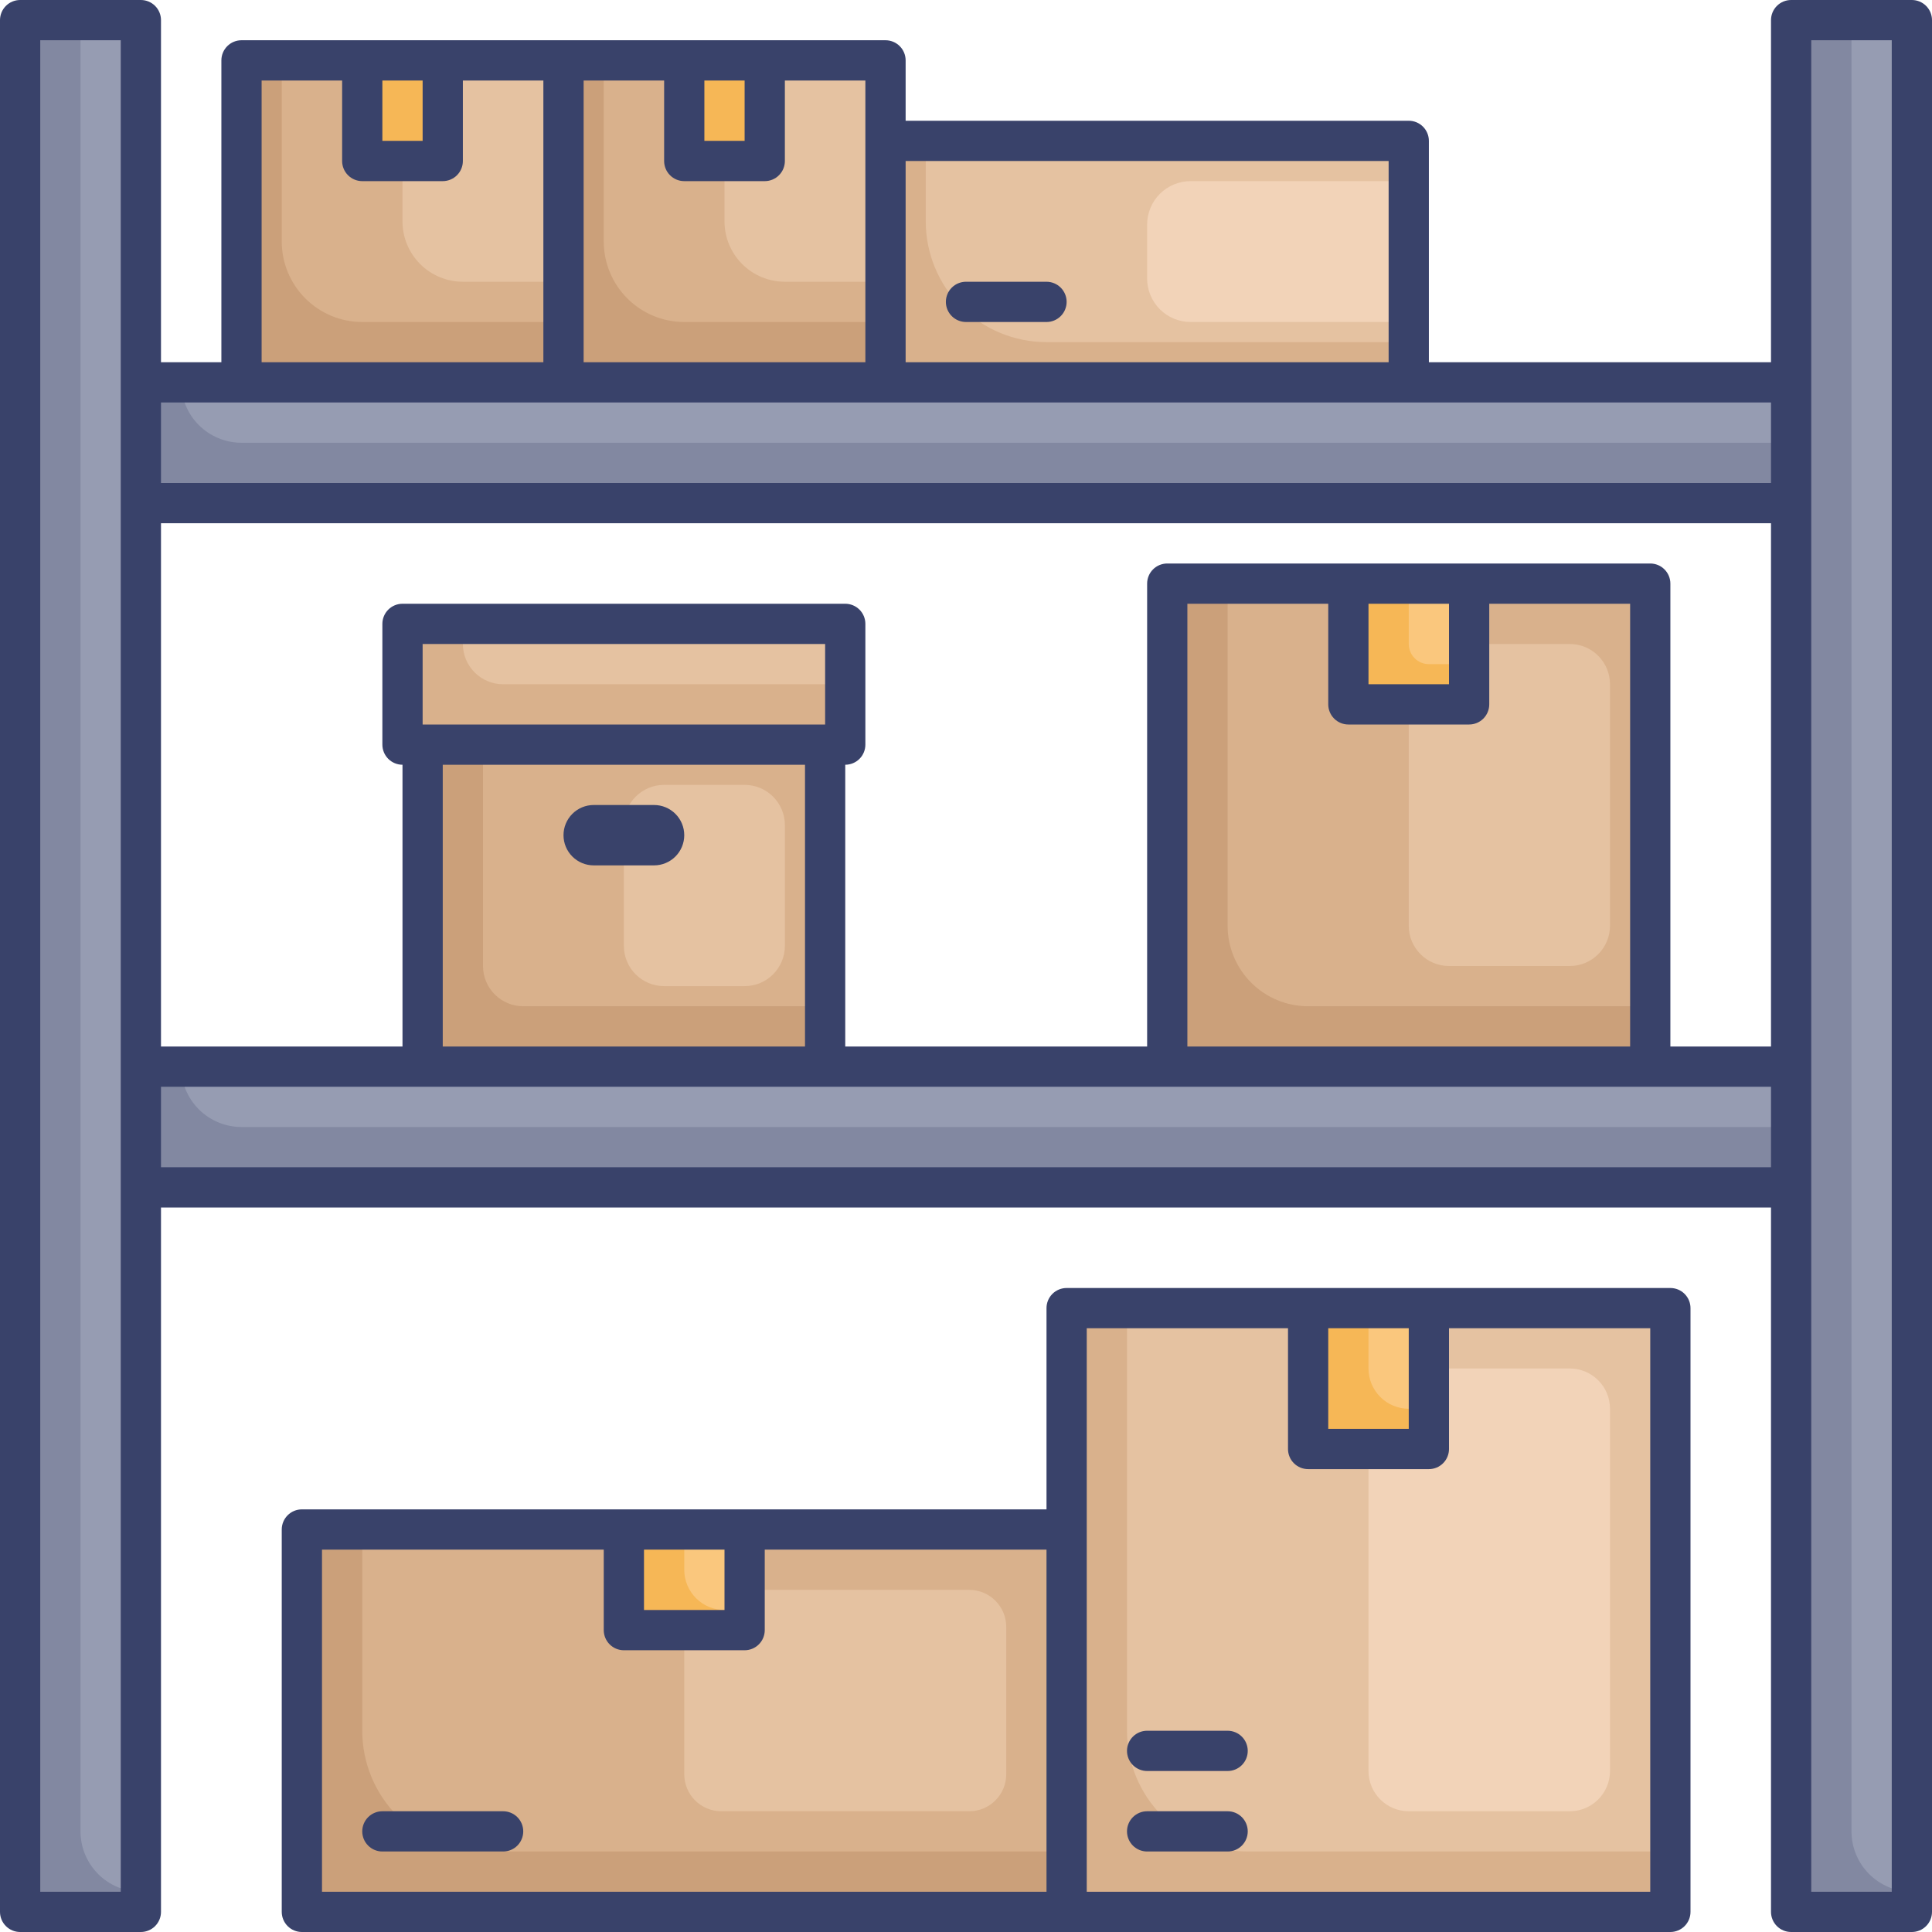
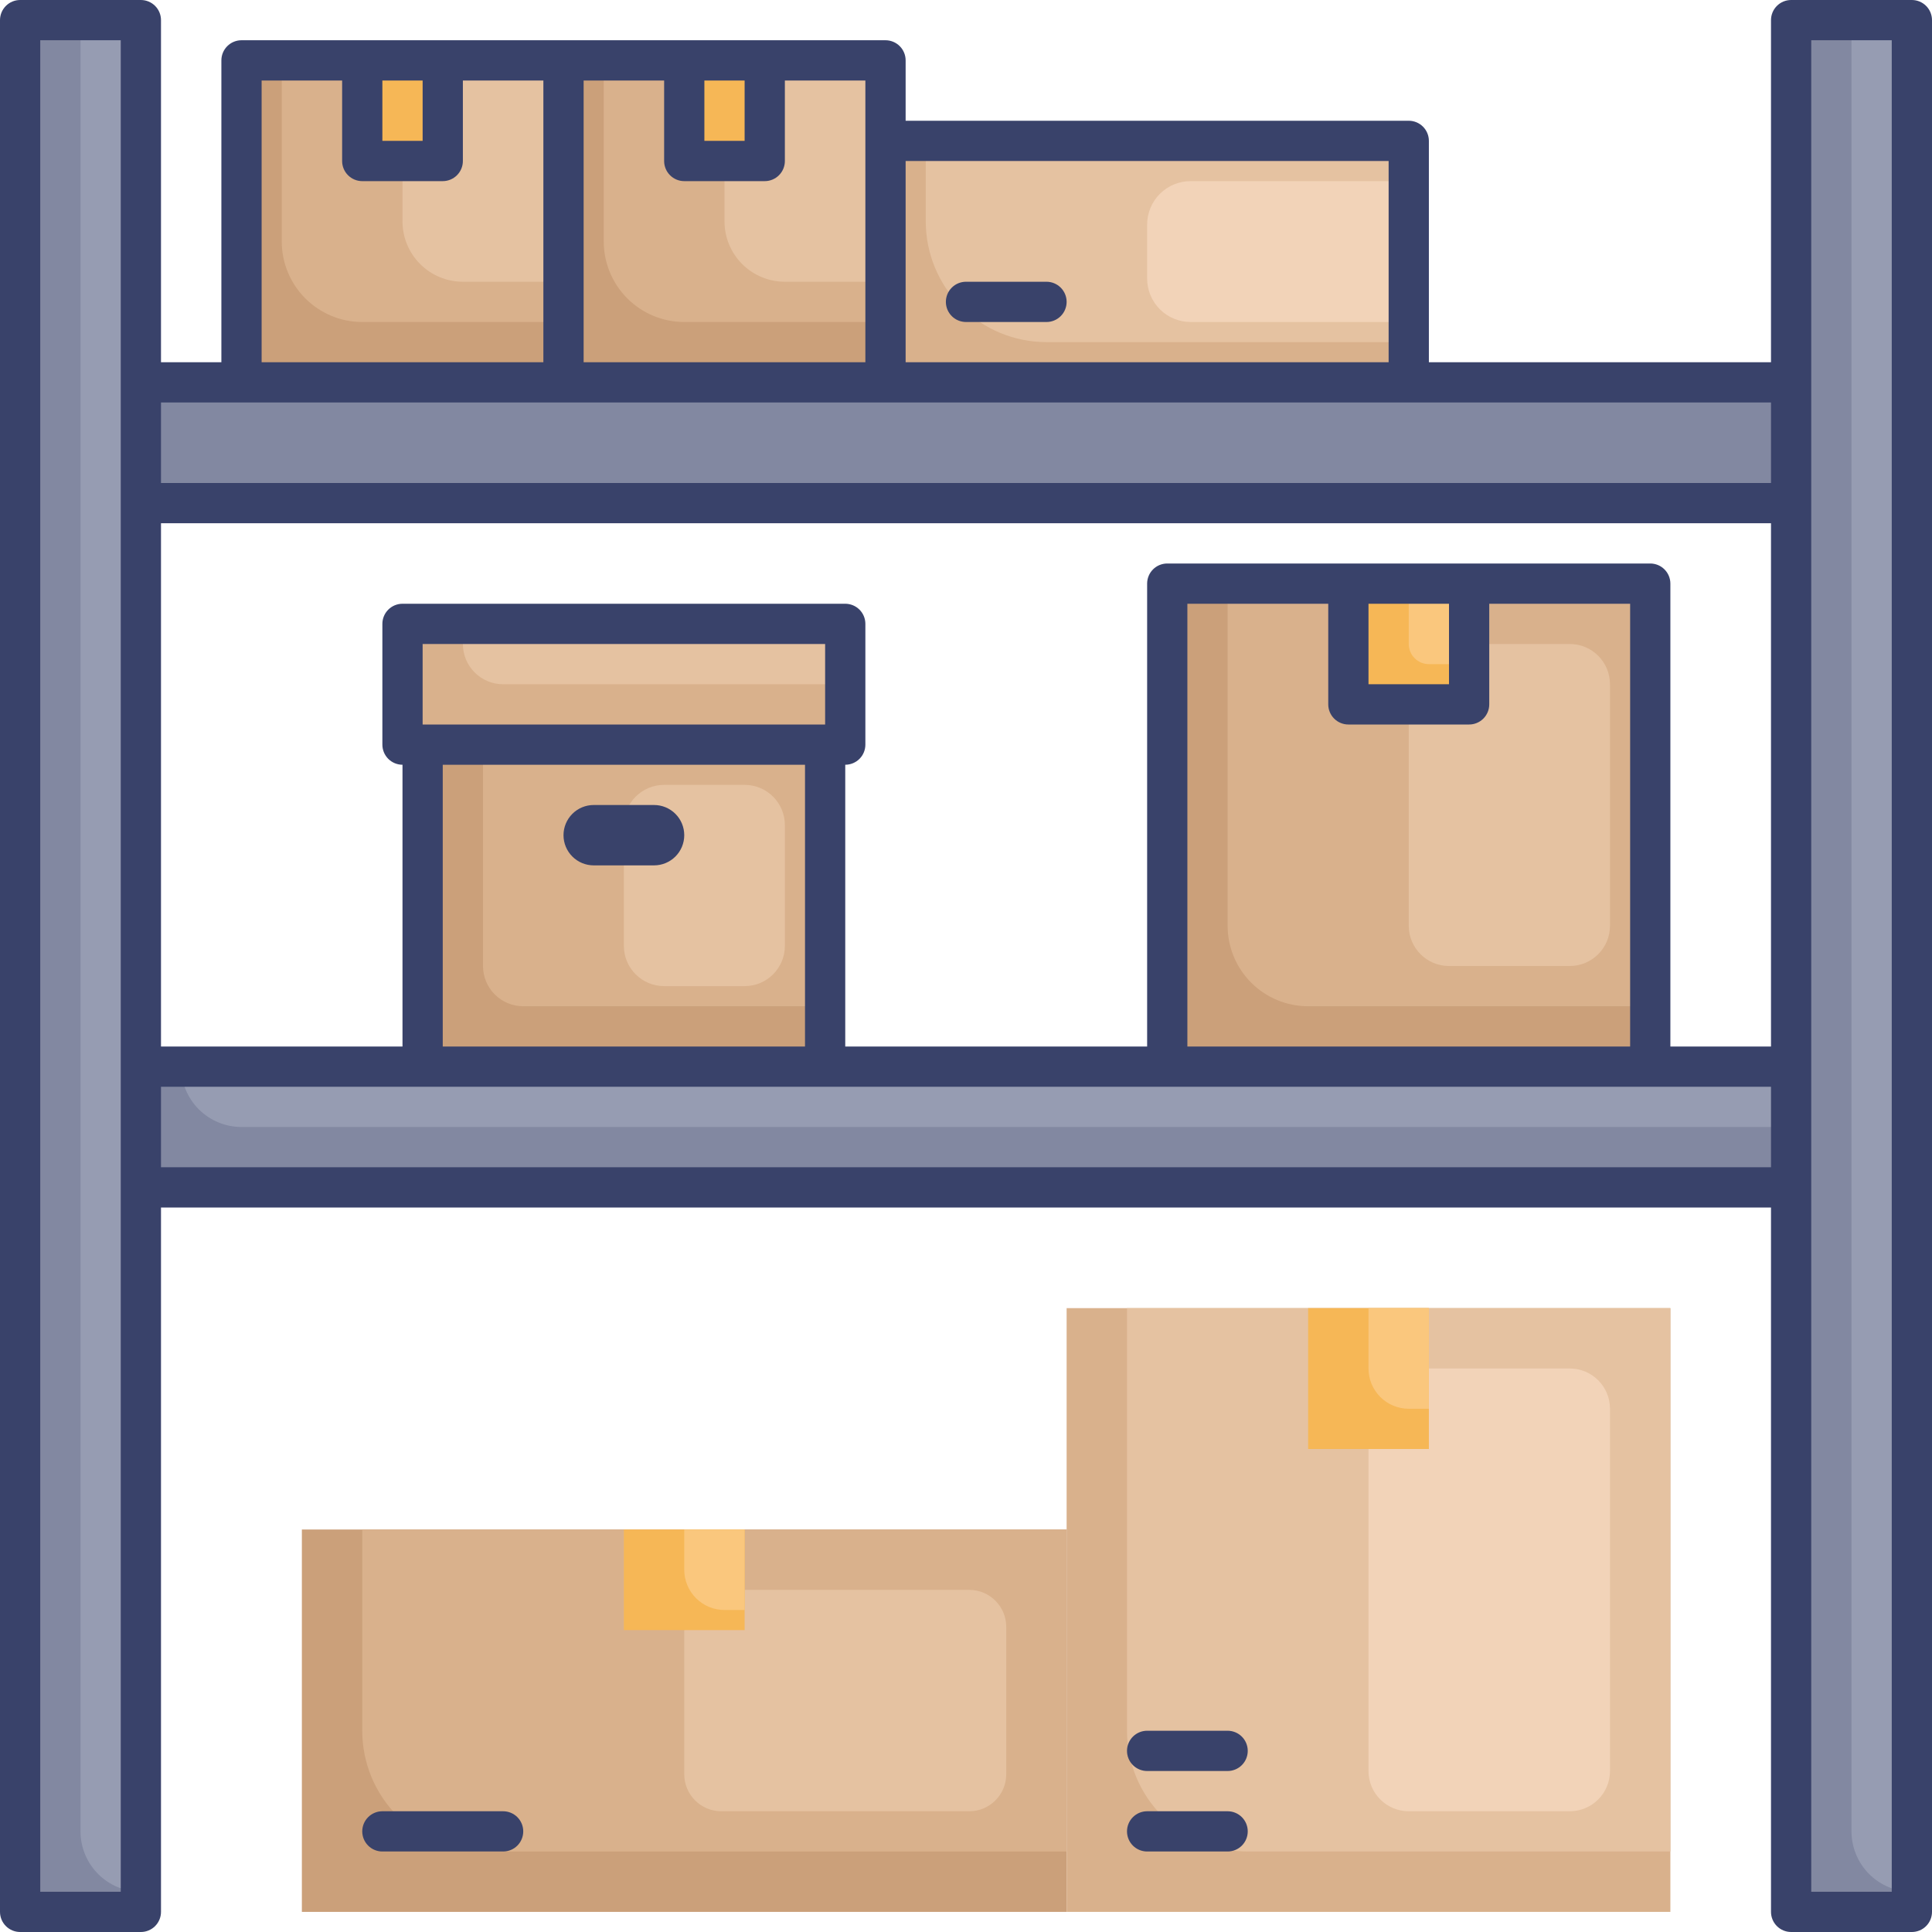
<svg xmlns="http://www.w3.org/2000/svg" width="130" height="130" viewBox="0 0 130 130" fill="none">
  <g clip-path="url(#clip0_947_1030)">
    <path d="M20.312 102.917H71.771V128.646H20.312V102.917Z" fill="#CBA07A" />
    <path d="M24.375 102.917H71.771V124.583H32.5C30.345 124.583 28.279 123.727 26.755 122.204C25.231 120.68 24.375 118.613 24.375 116.458V102.917Z" fill="#D9B18C" />
    <path d="M65.217 106.979H48.533C47.157 106.979 46.042 108.095 46.042 109.471V119.383C46.042 120.759 47.157 121.875 48.533 121.875H65.217C66.593 121.875 67.708 120.759 67.708 119.383V109.471C67.708 108.095 66.593 106.979 65.217 106.979Z" fill="#E5C2A1" />
    <path d="M41.979 102.917H50.104V109.687H41.979V102.917Z" fill="#F6B756" />
    <path d="M46.042 102.917H50.104V108.333H48.75C48.032 108.333 47.343 108.048 46.835 107.54C46.327 107.032 46.042 106.343 46.042 105.625V102.917Z" fill="#FAC77D" />
    <path d="M71.771 88.021H112.396V128.646H71.771V88.021Z" fill="#D9B18C" />
    <path d="M75.833 88.021H112.396V124.583H83.958C81.803 124.583 79.737 123.727 78.213 122.204C76.689 120.68 75.833 118.613 75.833 116.458V88.021Z" fill="#E5C2A1" />
    <path d="M105.625 92.083H94.792C93.296 92.083 92.083 93.296 92.083 94.792V119.167C92.083 120.662 93.296 121.875 94.792 121.875H105.625C107.121 121.875 108.333 120.662 108.333 119.167V94.792C108.333 93.296 107.121 92.083 105.625 92.083Z" fill="#F2D3B8" />
    <path d="M88.021 88.021H96.146V97.5H88.021V88.021Z" fill="#F6B756" />
    <path d="M92.083 88.021H96.146V94.792H94.792C94.073 94.792 93.384 94.506 92.876 93.999C92.369 93.49 92.083 92.802 92.083 92.083V88.021Z" fill="#FAC77D" />
    <path d="M27.083 41.979H56.875V50.104H27.083V41.979Z" fill="#D9B18C" />
    <path d="M31.146 41.979H56.875V46.042H33.854C33.136 46.042 32.447 45.756 31.939 45.248C31.431 44.74 31.146 44.052 31.146 43.333V41.979Z" fill="#E5C2A1" />
    <path d="M28.438 50.104H55.521V71.771H28.438V50.104Z" fill="#CBA07A" />
    <path d="M32.5 50.104H55.521V67.708H35.208C34.49 67.708 33.801 67.423 33.293 66.915C32.785 66.407 32.5 65.718 32.5 65V50.104Z" fill="#D9B18C" />
    <path d="M50.104 52.812H44.688C43.192 52.812 41.979 54.025 41.979 55.521V63.646C41.979 65.142 43.192 66.354 44.688 66.354H50.104C51.6 66.354 52.813 65.142 52.813 63.646V55.521C52.813 54.025 51.6 52.812 50.104 52.812Z" fill="#E5C2A1" />
    <path d="M78.542 39.271H111.042V71.771H78.542V39.271Z" fill="#CBA07A" />
    <path d="M82.604 39.271H111.042V67.708H88.021C86.584 67.708 85.207 67.138 84.191 66.122C83.175 65.106 82.604 63.728 82.604 62.292V39.271Z" fill="#D9B18C" />
    <path d="M105.625 43.333H97.5C96.004 43.333 94.792 44.546 94.792 46.042V62.292C94.792 63.788 96.004 65 97.5 65H105.625C107.121 65 108.333 63.788 108.333 62.292V46.042C108.333 44.546 107.121 43.333 105.625 43.333Z" fill="#E5C2A1" />
    <path d="M90.729 39.271H98.854V47.396H90.729V39.271Z" fill="#F6B756" />
    <path d="M94.792 39.271H98.854V44.688H96.146C95.787 44.688 95.442 44.545 95.188 44.291C94.934 44.037 94.792 43.693 94.792 43.333V39.271Z" fill="#FAC77D" />
    <path d="M59.583 9.479H94.792V25.729H59.583V9.479Z" fill="#D9B18C" />
    <path d="M62.292 9.479H94.792V23.021H70.417C68.262 23.021 66.195 22.165 64.671 20.641C63.148 19.117 62.292 17.051 62.292 14.896V9.479Z" fill="#E5C2A1" />
    <path d="M80.112 12.188H94.792V21.667H80.112C79.337 21.667 78.593 21.358 78.044 20.81C77.496 20.261 77.188 19.517 77.188 18.742V15.113C77.188 14.337 77.496 13.593 78.044 13.044C78.593 12.496 79.337 12.188 80.112 12.188Z" fill="#F2D3B8" />
    <path d="M16.25 4.062H37.917V25.729H16.25V4.062Z" fill="#CBA07A" />
    <path d="M18.958 4.062H37.917V21.667H24.375C22.938 21.667 21.561 21.096 20.545 20.08C19.529 19.064 18.958 17.687 18.958 16.25V4.062Z" fill="#D9B18C" />
    <path d="M31.146 4.062H37.917V18.958H31.146C30.068 18.958 29.035 18.53 28.273 17.768C27.511 17.007 27.083 15.973 27.083 14.896V8.125C27.083 7.048 27.511 6.014 28.273 5.252C29.035 4.491 30.068 4.062 31.146 4.062Z" fill="#E5C2A1" />
    <path d="M24.375 4.062H29.792V10.833H24.375V4.062Z" fill="#F6B756" />
    <path d="M37.917 4.062H59.583V25.729H37.917V4.062Z" fill="#CBA07A" />
    <path d="M40.625 4.062H59.583V21.667H46.042C44.605 21.667 43.227 21.096 42.212 20.08C41.196 19.064 40.625 17.687 40.625 16.25V4.062Z" fill="#D9B18C" />
    <path d="M52.812 4.062H59.583V18.958H52.812C51.735 18.958 50.702 18.53 49.94 17.768C49.178 17.007 48.75 15.973 48.75 14.896V8.125C48.75 7.048 49.178 6.014 49.94 5.252C50.702 4.491 51.735 4.062 52.812 4.062Z" fill="#E5C2A1" />
    <path d="M46.042 4.062H51.458V10.833H46.042V4.062Z" fill="#F6B756" />
    <path d="M120.521 1.354H128.646V128.646H120.521V1.354Z" fill="#8288A1" />
    <path d="M1.354 1.354H9.479V128.646H1.354V1.354Z" fill="#8288A1" />
    <path d="M5.417 1.354H9.479V127.292C8.402 127.292 7.368 126.864 6.607 126.102C5.845 125.34 5.417 124.307 5.417 123.229V1.354Z" fill="#969CB2" />
    <path d="M124.583 1.354H128.646V127.292C127.568 127.292 126.535 126.864 125.773 126.102C125.011 125.34 124.583 124.307 124.583 123.229V1.354Z" fill="#969CB2" />
    <path d="M9.479 25.729H120.521V33.854H9.479V25.729Z" fill="#8288A1" />
    <path d="M9.479 71.771H120.521V79.896H9.479V71.771Z" fill="#8288A1" />
    <path d="M12.188 71.771H120.521V75.833H16.25C15.173 75.833 14.139 75.405 13.377 74.644C12.616 73.882 12.188 72.848 12.188 71.771Z" fill="#969CB2" />
-     <path d="M12.188 25.729H120.521V29.792H16.25C15.173 29.792 14.139 29.364 13.377 28.602C12.616 27.84 12.188 26.807 12.188 25.729Z" fill="#969CB2" />
    <path d="M128.646 0H120.521C120.162 0 119.817 0.143 119.563 0.397C119.309 0.651 119.167 0.995 119.167 1.354V24.375H96.146V9.479C96.146 9.12 96.003 8.776 95.749 8.522C95.495 8.268 95.151 8.125 94.792 8.125H60.938V4.062C60.938 3.703 60.795 3.359 60.541 3.105C60.287 2.851 59.943 2.708 59.583 2.708H16.25C15.891 2.708 15.546 2.851 15.293 3.105C15.039 3.359 14.896 3.703 14.896 4.062V24.375H10.833V1.354C10.833 0.995 10.691 0.651 10.437 0.397C10.183 0.143 9.838 0 9.479 0L1.354 0C0.995 0 0.651 0.143 0.397 0.397C0.143 0.651 0 0.995 0 1.354L0 128.646C0 129.005 0.143 129.349 0.397 129.603C0.651 129.857 0.995 130 1.354 130H9.479C9.838 130 10.183 129.857 10.437 129.603C10.691 129.349 10.833 129.005 10.833 128.646V81.25H119.167V128.646C119.167 129.005 119.309 129.349 119.563 129.603C119.817 129.857 120.162 130 120.521 130H128.646C129.005 130 129.349 129.857 129.603 129.603C129.857 129.349 130 129.005 130 128.646V1.354C130 0.995 129.857 0.651 129.603 0.397C129.349 0.143 129.005 0 128.646 0ZM92.083 40.625H97.5V46.042H92.083V40.625ZM90.729 48.75H98.854C99.213 48.75 99.558 48.607 99.812 48.353C100.066 48.099 100.208 47.755 100.208 47.396V40.625H109.688V70.417H79.896V40.625H89.375V47.396C89.375 47.755 89.518 48.099 89.772 48.353C90.026 48.607 90.37 48.75 90.729 48.75ZM111.042 37.917H78.542C78.183 37.917 77.838 38.059 77.584 38.313C77.33 38.567 77.188 38.912 77.188 39.271V70.417H56.875V51.458C57.234 51.458 57.579 51.316 57.833 51.062C58.087 50.808 58.229 50.463 58.229 50.104V41.979C58.229 41.62 58.087 41.276 57.833 41.022C57.579 40.768 57.234 40.625 56.875 40.625H27.083C26.724 40.625 26.38 40.768 26.126 41.022C25.872 41.276 25.729 41.62 25.729 41.979V50.104C25.729 50.463 25.872 50.808 26.126 51.062C26.38 51.316 26.724 51.458 27.083 51.458V70.417H10.833V35.208H119.167V70.417H112.396V39.271C112.396 38.912 112.253 38.567 111.999 38.313C111.745 38.059 111.401 37.917 111.042 37.917ZM55.521 48.75H28.438V43.333H55.521V48.75ZM29.792 51.458H54.167V70.417H29.792V51.458ZM93.438 10.833V24.375H60.938V10.833H93.438ZM58.229 9.479V24.375H39.271V5.417H44.688V10.833C44.688 11.193 44.83 11.537 45.084 11.791C45.338 12.045 45.682 12.188 46.042 12.188H51.458C51.818 12.188 52.162 12.045 52.416 11.791C52.67 11.537 52.812 11.193 52.812 10.833V5.417H58.229V9.479ZM50.104 5.417V9.479H47.396V5.417H50.104ZM28.438 5.417V9.479H25.729V5.417H28.438ZM17.604 5.417H23.021V10.833C23.021 11.193 23.163 11.537 23.418 11.791C23.671 12.045 24.016 12.188 24.375 12.188H29.792C30.151 12.188 30.495 12.045 30.749 11.791C31.003 11.537 31.146 11.193 31.146 10.833V5.417H36.562V24.375H17.604V5.417ZM16.25 27.083H119.167V32.5H10.833V27.083H16.25ZM8.125 127.292H2.708V2.708H8.125V127.292ZM10.833 78.542V73.125H119.167V78.542H10.833ZM127.292 127.292H121.875V2.708H127.292V127.292Z" fill="#39426A" />
    <path d="M65 21.667H70.417C70.776 21.667 71.12 21.524 71.374 21.27C71.628 21.016 71.771 20.672 71.771 20.312C71.771 19.953 71.628 19.609 71.374 19.355C71.12 19.101 70.776 18.958 70.417 18.958H65C64.641 18.958 64.296 19.101 64.042 19.355C63.788 19.609 63.646 19.953 63.646 20.312C63.646 20.672 63.788 21.016 64.042 21.27C64.296 21.524 64.641 21.667 65 21.667Z" fill="#39426A" />
    <path d="M44.011 54.167H39.948C39.409 54.167 38.893 54.381 38.512 54.762C38.131 55.142 37.917 55.659 37.917 56.198C37.917 56.737 38.131 57.253 38.512 57.634C38.893 58.015 39.409 58.229 39.948 58.229H44.011C44.549 58.229 45.066 58.015 45.447 57.634C45.828 57.253 46.042 56.737 46.042 56.198C46.042 55.659 45.828 55.142 45.447 54.762C45.066 54.381 44.549 54.167 44.011 54.167Z" fill="#39426A" />
-     <path d="M112.396 86.667H71.771C71.412 86.667 71.067 86.809 70.813 87.063C70.559 87.317 70.417 87.662 70.417 88.021V101.562H20.312C19.953 101.562 19.609 101.705 19.355 101.959C19.101 102.213 18.958 102.557 18.958 102.917V128.646C18.958 129.005 19.101 129.349 19.355 129.603C19.609 129.857 19.953 130 20.312 130H112.396C112.755 130 113.099 129.857 113.353 129.603C113.607 129.349 113.75 129.005 113.75 128.646V88.021C113.75 87.662 113.607 87.317 113.353 87.063C113.099 86.809 112.755 86.667 112.396 86.667ZM94.792 89.375V96.146H89.375V89.375H94.792ZM48.75 104.271V108.333H43.333V104.271H48.75ZM21.667 104.271H40.625V109.687C40.625 110.047 40.768 110.391 41.022 110.645C41.276 110.899 41.62 111.042 41.979 111.042H50.104C50.463 111.042 50.808 110.899 51.062 110.645C51.316 110.391 51.458 110.047 51.458 109.687V104.271H70.417V127.292H21.667V104.271ZM111.042 127.292H73.125V89.375H86.667V97.5C86.667 97.859 86.809 98.204 87.063 98.457C87.317 98.712 87.662 98.854 88.021 98.854H96.146C96.505 98.854 96.849 98.712 97.103 98.457C97.357 98.204 97.5 97.859 97.5 97.5V89.375H111.042V127.292Z" fill="#39426A" />
    <path d="M82.604 121.875H77.187C76.828 121.875 76.484 122.018 76.23 122.272C75.976 122.526 75.833 122.87 75.833 123.229C75.833 123.588 75.976 123.933 76.23 124.187C76.484 124.441 76.828 124.583 77.187 124.583H82.604C82.963 124.583 83.308 124.441 83.562 124.187C83.816 123.933 83.958 123.588 83.958 123.229C83.958 122.87 83.816 122.526 83.562 122.272C83.308 122.018 82.963 121.875 82.604 121.875Z" fill="#39426A" />
    <path d="M82.604 116.458H77.187C76.828 116.458 76.484 116.601 76.23 116.855C75.976 117.109 75.833 117.453 75.833 117.813C75.833 118.172 75.976 118.516 76.23 118.77C76.484 119.024 76.828 119.167 77.187 119.167H82.604C82.963 119.167 83.308 119.024 83.562 118.77C83.816 118.516 83.958 118.172 83.958 117.813C83.958 117.453 83.816 117.109 83.562 116.855C83.308 116.601 82.963 116.458 82.604 116.458Z" fill="#39426A" />
    <path d="M33.854 121.875H25.729C25.37 121.875 25.026 122.018 24.772 122.272C24.518 122.526 24.375 122.87 24.375 123.229C24.375 123.588 24.518 123.933 24.772 124.187C25.026 124.441 25.37 124.583 25.729 124.583H33.854C34.213 124.583 34.558 124.441 34.812 124.187C35.066 123.933 35.208 123.588 35.208 123.229C35.208 122.87 35.066 122.526 34.812 122.272C34.558 122.018 34.213 121.875 33.854 121.875Z" fill="#39426A" />
  </g>
  <defs>
    <clipPath id="clip0_947_1030">
      <rect width="130" height="130" fill="white" />
    </clipPath>
  </defs>
</svg>